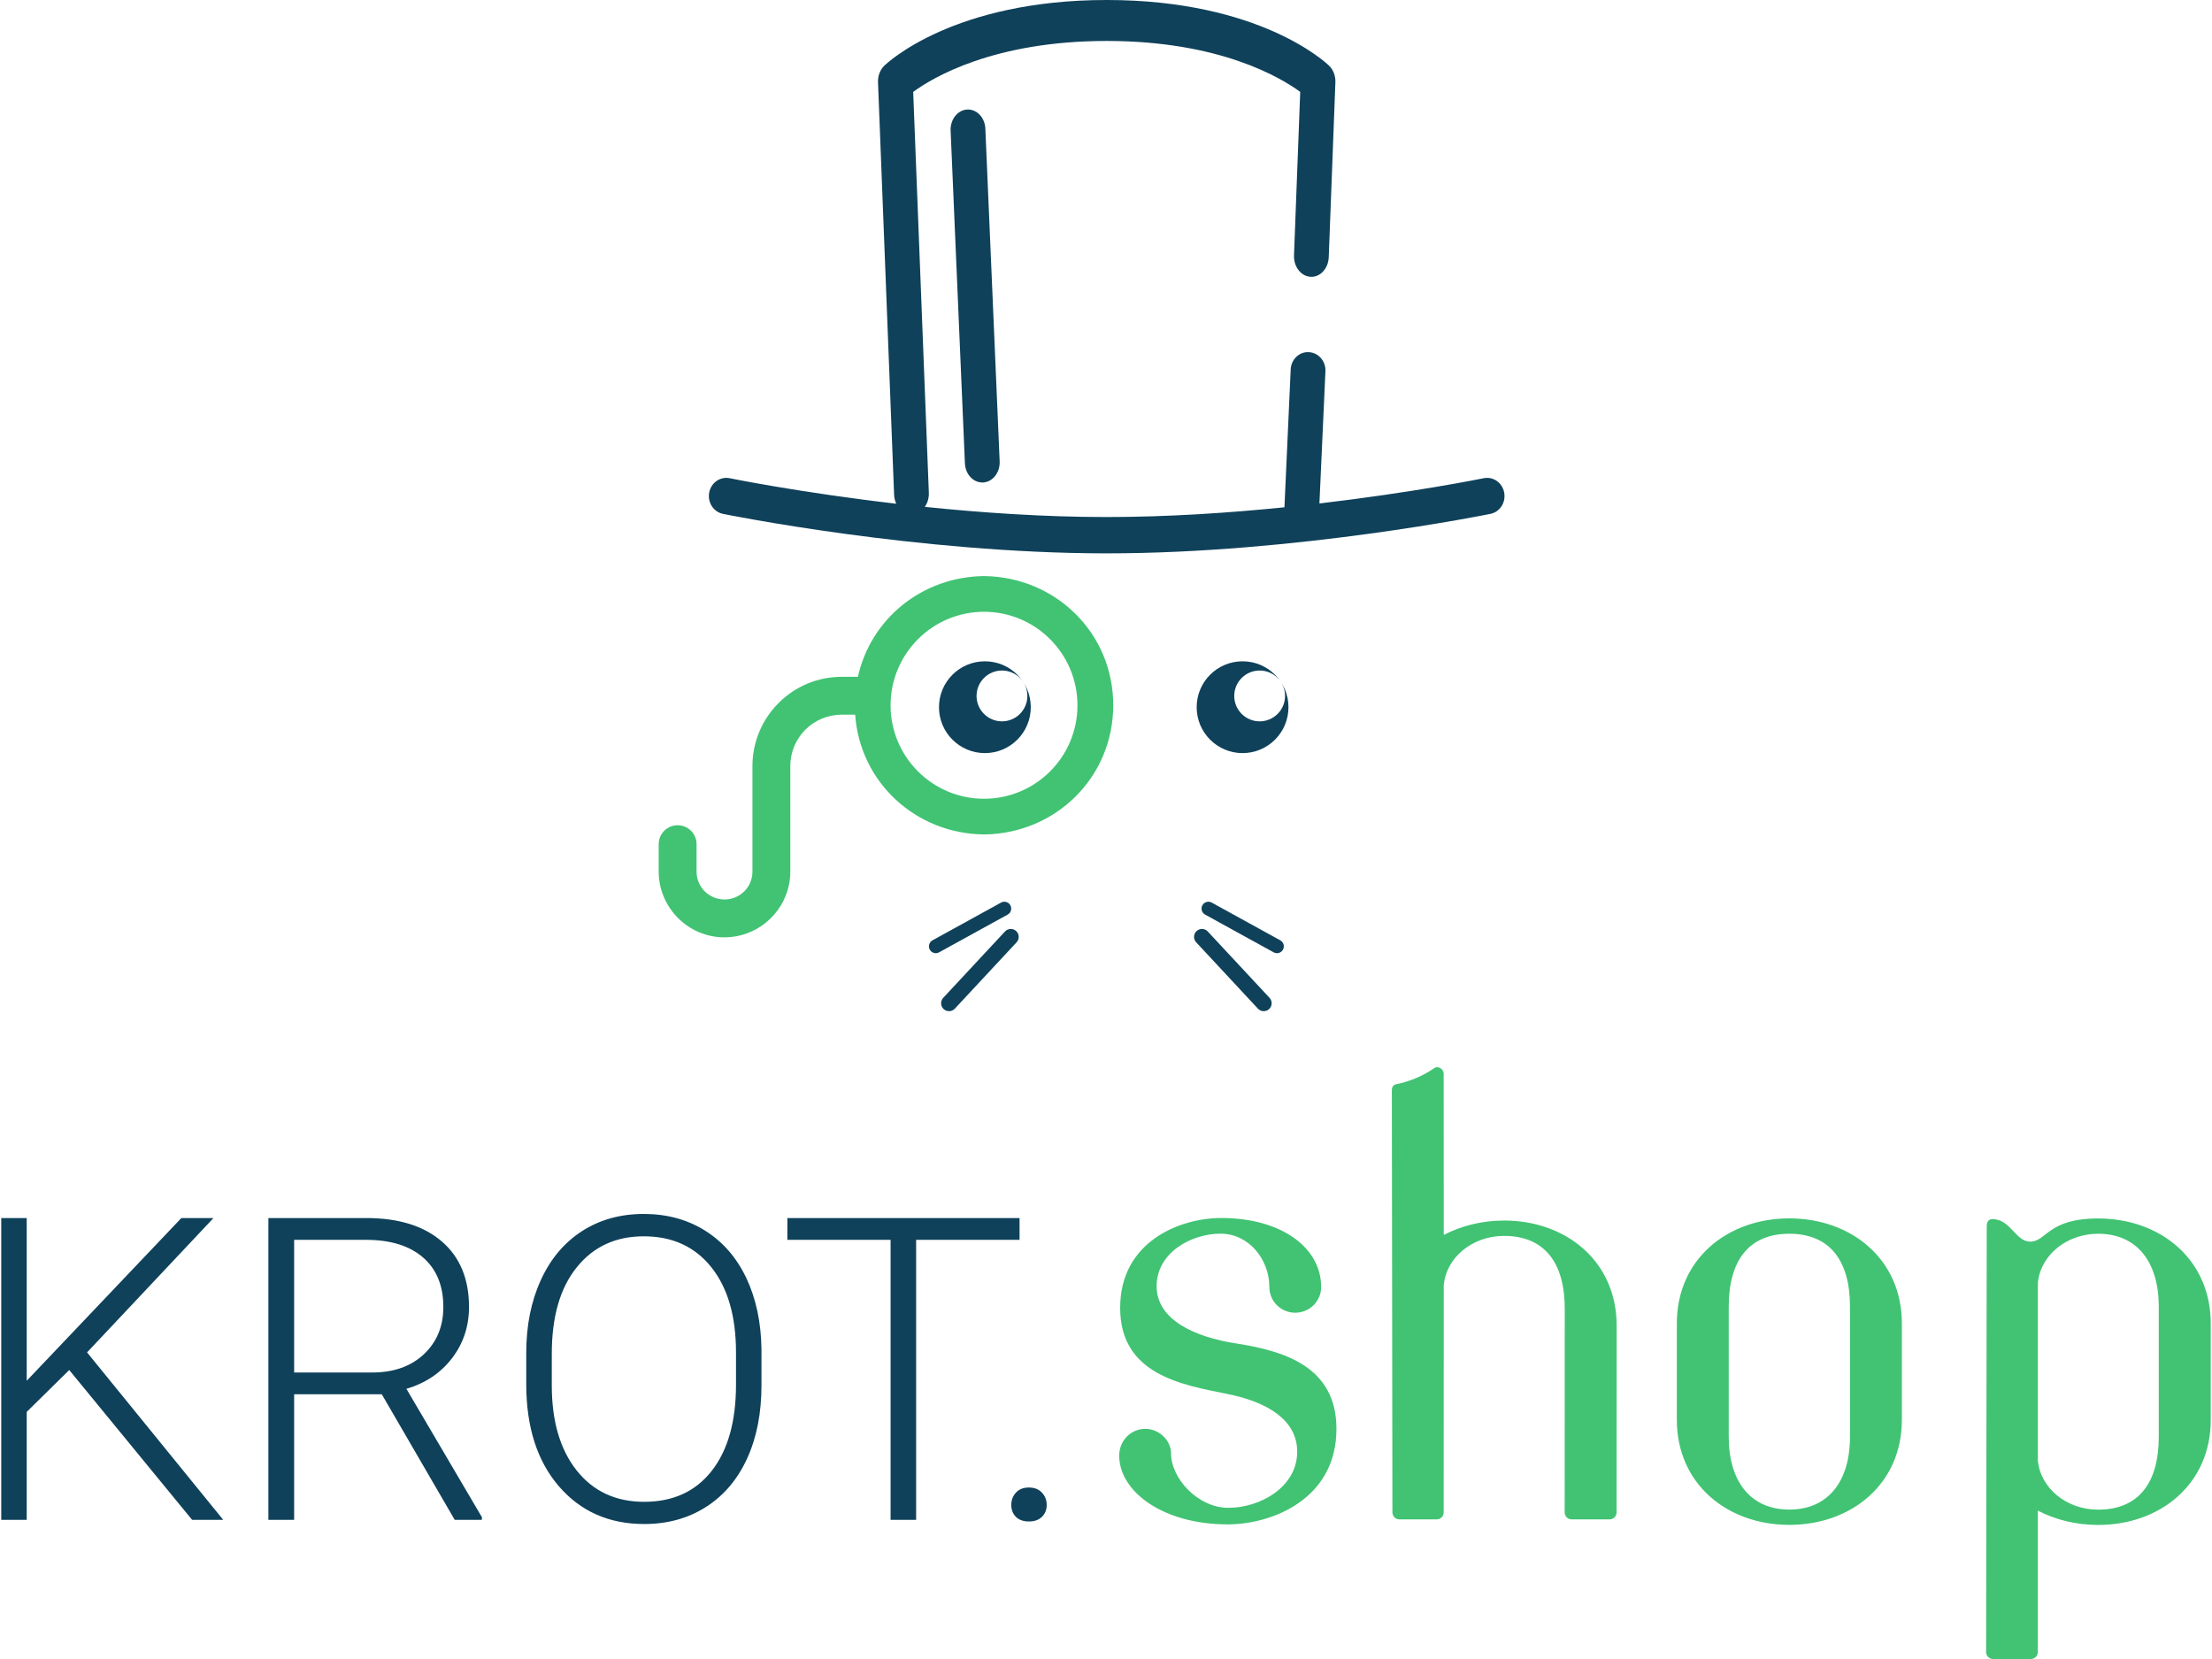
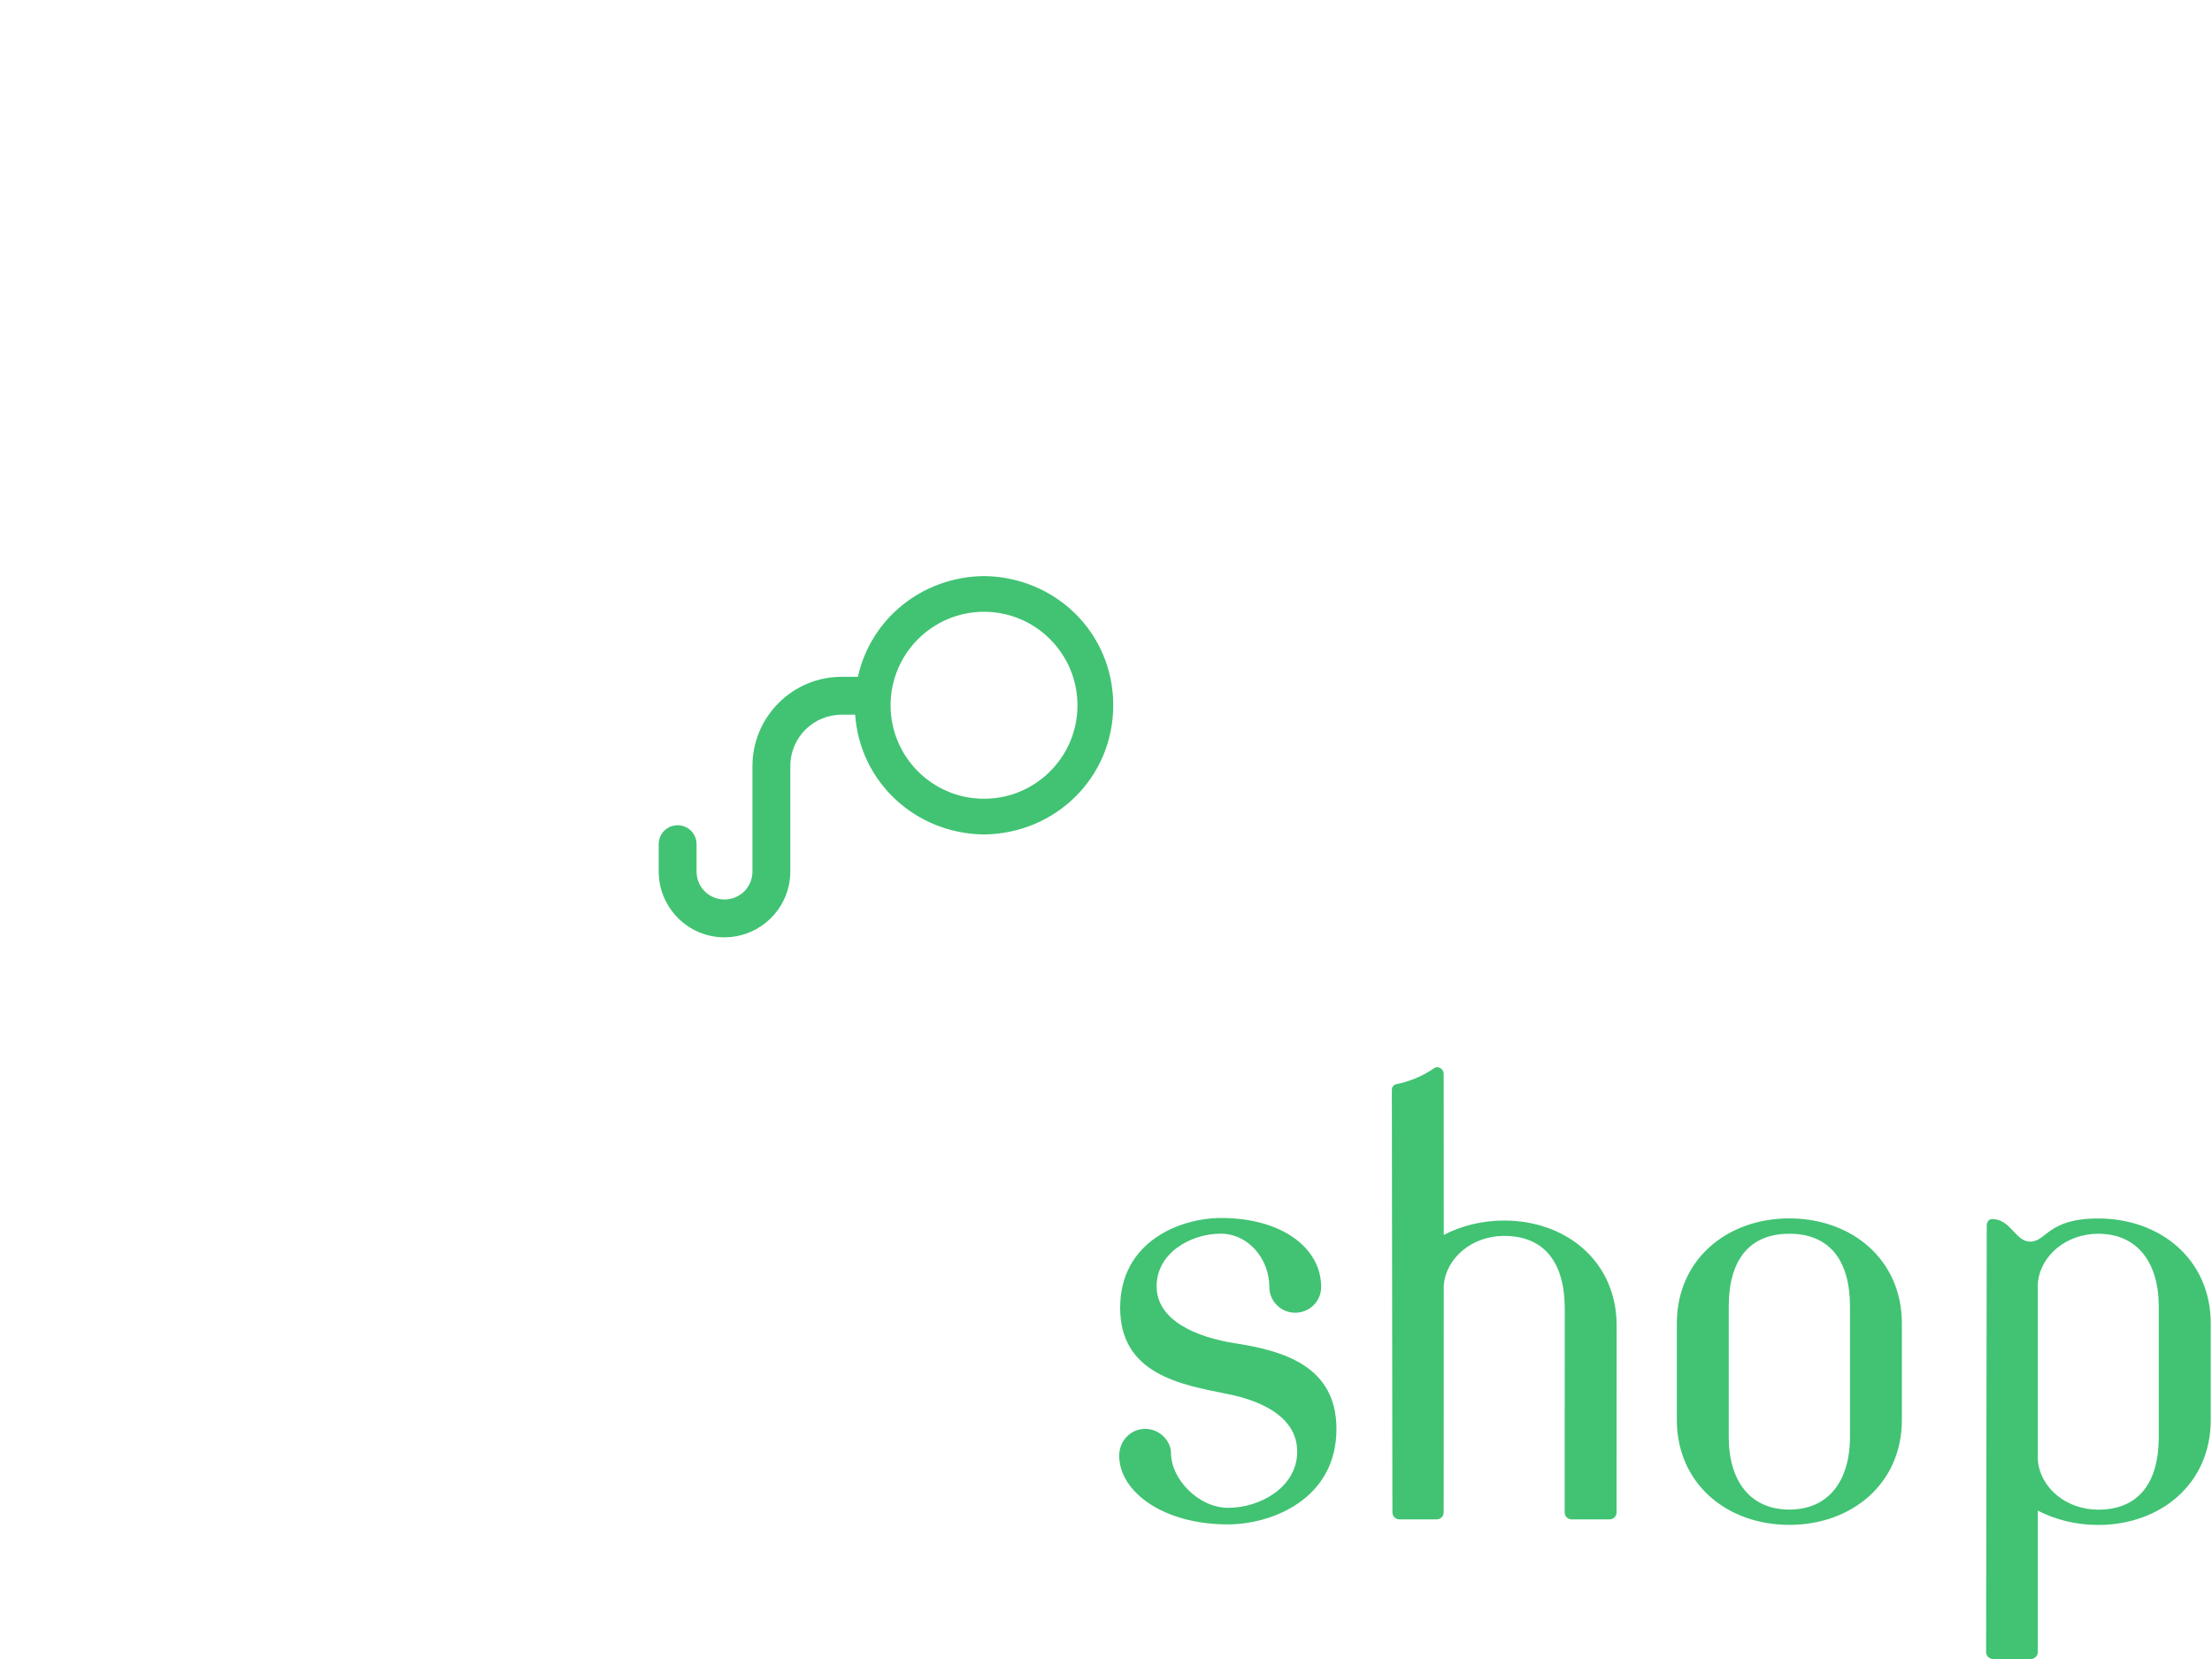
<svg xmlns="http://www.w3.org/2000/svg" width="136" height="102" shape-rendering="geometricPrecision" text-rendering="geometricPrecision" image-rendering="optimizeQuality" fill-rule="evenodd" clip-rule="evenodd" viewBox="0 0 561799 421826">
  <g fill-rule="nonzero">
-     <path fill="#0F415A" d="M17286 348347L6475 358996v27448H0v-76736h6475v41372l39322-41372h8166l-32143 34160 34626 42576h-7915l-31245-38097zm219494-109254l17441-9600c839-463 1903-153 2365 686v1c462 840 154 1903-686 2365l-17442 9601c-838 462-1901 154-2364-686v-2c-462-840-154-1903 686-2365zm12657-116416c-2343 0-4289-2124-4410-4860l-3636-84609c-110-2815 1757-5218 4201-5360 2453-127 4508 2034 4630 4860l3637 84597c123 2827-1758 5232-4201 5372h-221zm31646 18023c-48171 0-97104-9941-97590-10044-2399-498-3958-2921-3482-5428 475-2494 2785-4121 5195-3637 288 62 17979 3656 42367 6489-325-686-523-1469-553-2304l-4088-104820c-67-1627 518-3202 1591-4242C225220 16035 242086 0 281083 0c38986 0 55854 16037 56549 16714 1074 1040 1659 2615 1592 4242l-1690 44450c-110 2877-2167 5115-4622 4974-2430-131-4322-2566-4211-5442l1582-41574c-4865-3579-20384-12951-49200-12951-28792 0-44313 9359-49210 12951l3981 101930c53 1358-342 2616-1028 3583 14274 1476 30312 2587 46257 2587 15547 0 31184-1057 45188-2479l1591-35048c111-2551 2166-4547 4619-4387 2444 117 4322 2276 4212 4827l-1527 33635c24087-2823 41499-6359 41784-6421 2399-484 4720 1143 5194 3637 476 2507-1083 4932-3482 5428-485 103-49418 10046-97579 10044zm34543 27447c6444 0 11667 5223 11667 11667 0 6448-5223 11673-11667 11673-6449 0-11673-5225-11673-11673 0-6444 5224-11667 11673-11667zm-65520 0c6444 0 11667 5223 11667 11667 0 6448-5223 11673-11667 11673-6448 0-11672-5225-11672-11673 0-6444 5224-11667 11672-11667zm4341 2343c-3567 0-6461 2892-6461 6461 0 3568 2894 6461 6461 6461 3569 0 6461-2893 6461-6461 0-3569-2892-6461-6461-6461zm65520 0c-3568 0-6462 2892-6462 6461 0 3568 2894 6461 6462 6461s6461-2893 6461-6461c0-3569-2893-6461-6461-6461zm2517 83227l-15707-16873c-755-814-2037-859-2849-103l-1 1c-812 755-858 2037-102 2849l15706 16874c754 812 2036 859 2849 103l1-2c812-756 857-2038 103-2849zm2730-14624l-17442-9600c-840-463-1902-153-2364 686l-2 1c-462 840-152 1903 686 2365l17442 9601c840 462 1903 154 2365-686l1-2c462-840 153-1903-686-2365zm-85704 14624l15706-16873c756-814 2038-859 2850-103v1c812 755 859 2037 102 2849l-15705 16874c-756 812-2038 859-2850 103v-2c-812-756-859-2038-103-2849zM96756 354517H74470v31927h-6547v-76736h24931c8184 0 14587 1997 19174 5955 4606 3975 6907 9532 6907 16656 0 4929-1437 9265-4316 13024-2878 3758-6747 6349-11602 7788l19192 32630v683h-6907l-18546-31927zm-22286-5542h19859c5450 0 9820-1546 13131-4639 3290-3094 4947-7088 4947-12017 0-5414-1728-9605-5163-12590-3454-2988-8276-4480-14499-4480H74470v33726zm118828 3274c0 7052-1206 13258-3653 18600-2446 5343-5936 9444-10467 12322-4534 2897-9768 4334-15704 4334-8958 0-16190-3218-21713-9622-5504-6422-8273-15055-8273-25958v-7895c0-6998 1241-13186 3723-18582 2464-5396 5972-9534 10504-12448 4534-2895 9750-4335 15651-4335 5900 0 11116 1421 15631 4263 4515 2843 8004 6872 10469 12070 2447 5199 3741 11225 3832 18078v9173zm-6475-8327c0-9246-2088-16477-6279-21712-4173-5234-9894-7861-17178-7861-7124 0-12808 2627-17035 7880-4246 5252-6349 12590-6349 21998v8022c0 9085 2103 16298 6313 21623 4227 5324 9947 7986 17179 7986 7338 0 13077-2626 17178-7878 4119-5254 6171-12574 6171-21946v-8112zm72095-28673h-26298v71195h-6494v-71195h-26244v-5541h59036v5541zm-2105 67401c0-1224 396-2268 1186-3130 792-864 1890-1295 3292-1295 1403 0 2519 431 3311 1295 809 862 1222 1906 1222 3130 0 1223-413 2248-1222 3038-792 775-1908 1170-3311 1170-1402 0-2500-395-3292-1170-790-790-1186-1815-1186-3038z" />
    <path fill="#41C373" d="M273645 179338c0 13118-10641 23755-23759 23761-13117-6-23759-10643-23759-23761s10639-23779 23759-23785c13121 6 23759 10667 23759 23785zm40326 162254c-10404-1600-20200-5971-20200-14533 0-8561 8804-13379 16273-13379 7125 0 12387 6476 12387 13561 0 3624 2954 6538 6579 6538 3642 0 6598-2914 6598-6538 0-10059-10181-17549-25402-17549-10485 0-25706 5971-25706 22833 0 16880 15403 19553 27305 21920 10201 2043 17711 6659 17711 14674 0 9027-9473 14270-17509 14270-7671 0-14574-7409-14574-13885 0-3157-2914-6194-6556-6194-3726 0-6620 3057-6620 6800 0 9170 11194 17489 27568 17489 11295 0 27670-6436 27670-24269 0-16030-13582-19876-25524-21738zm68150-31253c-5647 0-10911 1357-15343 3664l-19-40986c0-1175-1356-2065-2288-1499-3057 2126-6376 3481-9918 4190-647 182-991 850-971 1396l142 107316c-22 1114 788 1905 1761 1905h9493c991 0 1781-791 1781-1782l19-57706c587-7045 7227-12591 15343-12591 10242 0 15424 6782 15424 18501l-20 51796c0 991 788 1782 1761 1782h9653c973 0 1782-791 1782-1782l20-47485c0-16315-12812-26719-28620-26719zm72524-546c-15788 0-28602 10404-28602 26718v24492c0 16314 12814 26719 28602 26719 15808 0 28619-10405 28619-26719v-24492c0-16314-12811-26718-28619-26718zm15423 55541c0 11315-5546 18500-15423 18500-9878 0-15404-7185-15404-18500v-33134c0-11720 5162-18500 15404-18500 10241 0 15423 6780 15423 18500v33134zm63110-55520c-12913 0-13075 5890-17305 5890-3724 0-4919-5729-9635-5729-709 0-1397 487-1397 1782l-161 108348c0 912 788 1721 1781 1721h9593c992 0 1781-809 1781-1780v-35949c4434 2309 9696 3645 15343 3645 15808 0 28621-10405 28621-26719v-24492c0-16312-12813-26717-28621-26717zm15404 55540c0 11720-5161 18502-15404 18502-8116 0-14755-5547-15343-12591v-44956c588-7063 7227-12609 15343-12609 9878 0 15404 7206 15404 18520v33134zM167164 214646v6954c0 9109 7415 16734 16734 16734 7962 0 14871-5686 16416-13481 209-1053 319-2144 319-3254v-26817c0-7261 5861-13062 13062-13062h3425c1213 17150 15335 30262 32766 30452 18238-199 32853-14542 32853-32854 0-18340-14603-32626-32853-32846-15768 190-28813 10884-32068 25617h-4123c-6031 0-11743 2373-16013 6631l-36 39c-4266 4260-6643 9996-6643 16023v26817c0 3968-3168 7103-7105 7103-3933 0-7104-3135-7104-7103v-6953c0-2664-2150-4815-4815-4815s-4815 2150-4815 4815z" />
  </g>
</svg>